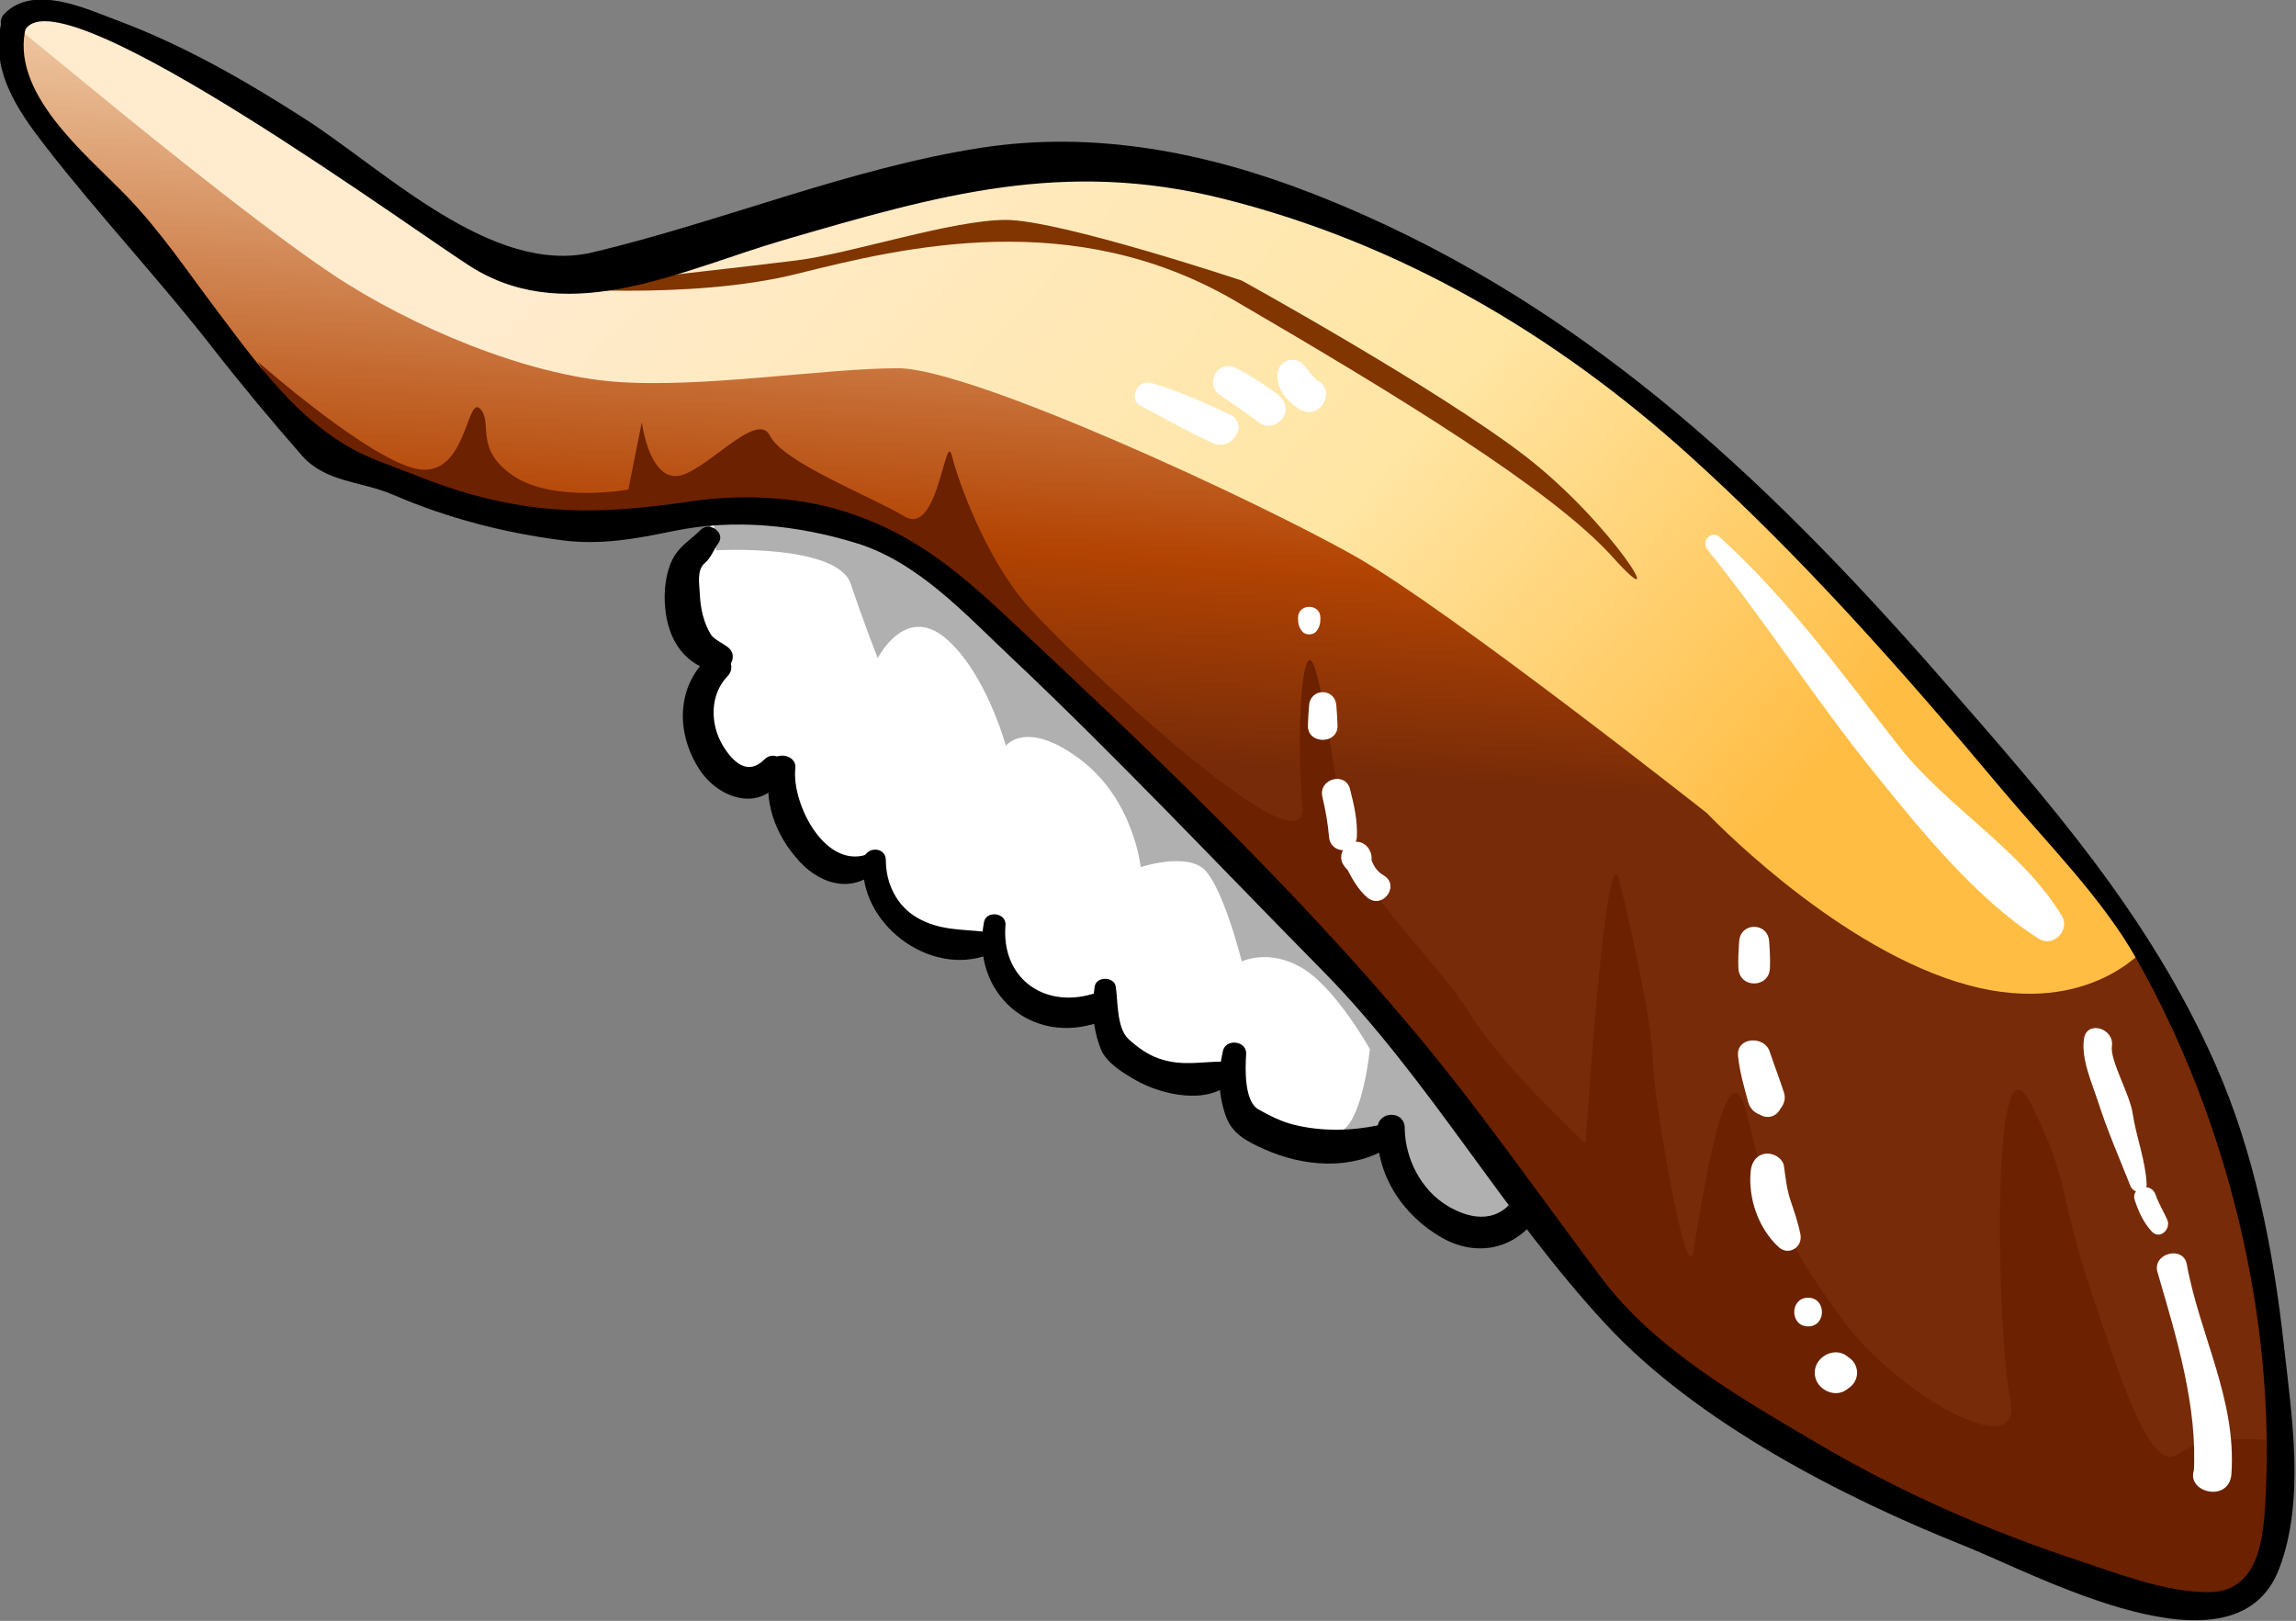
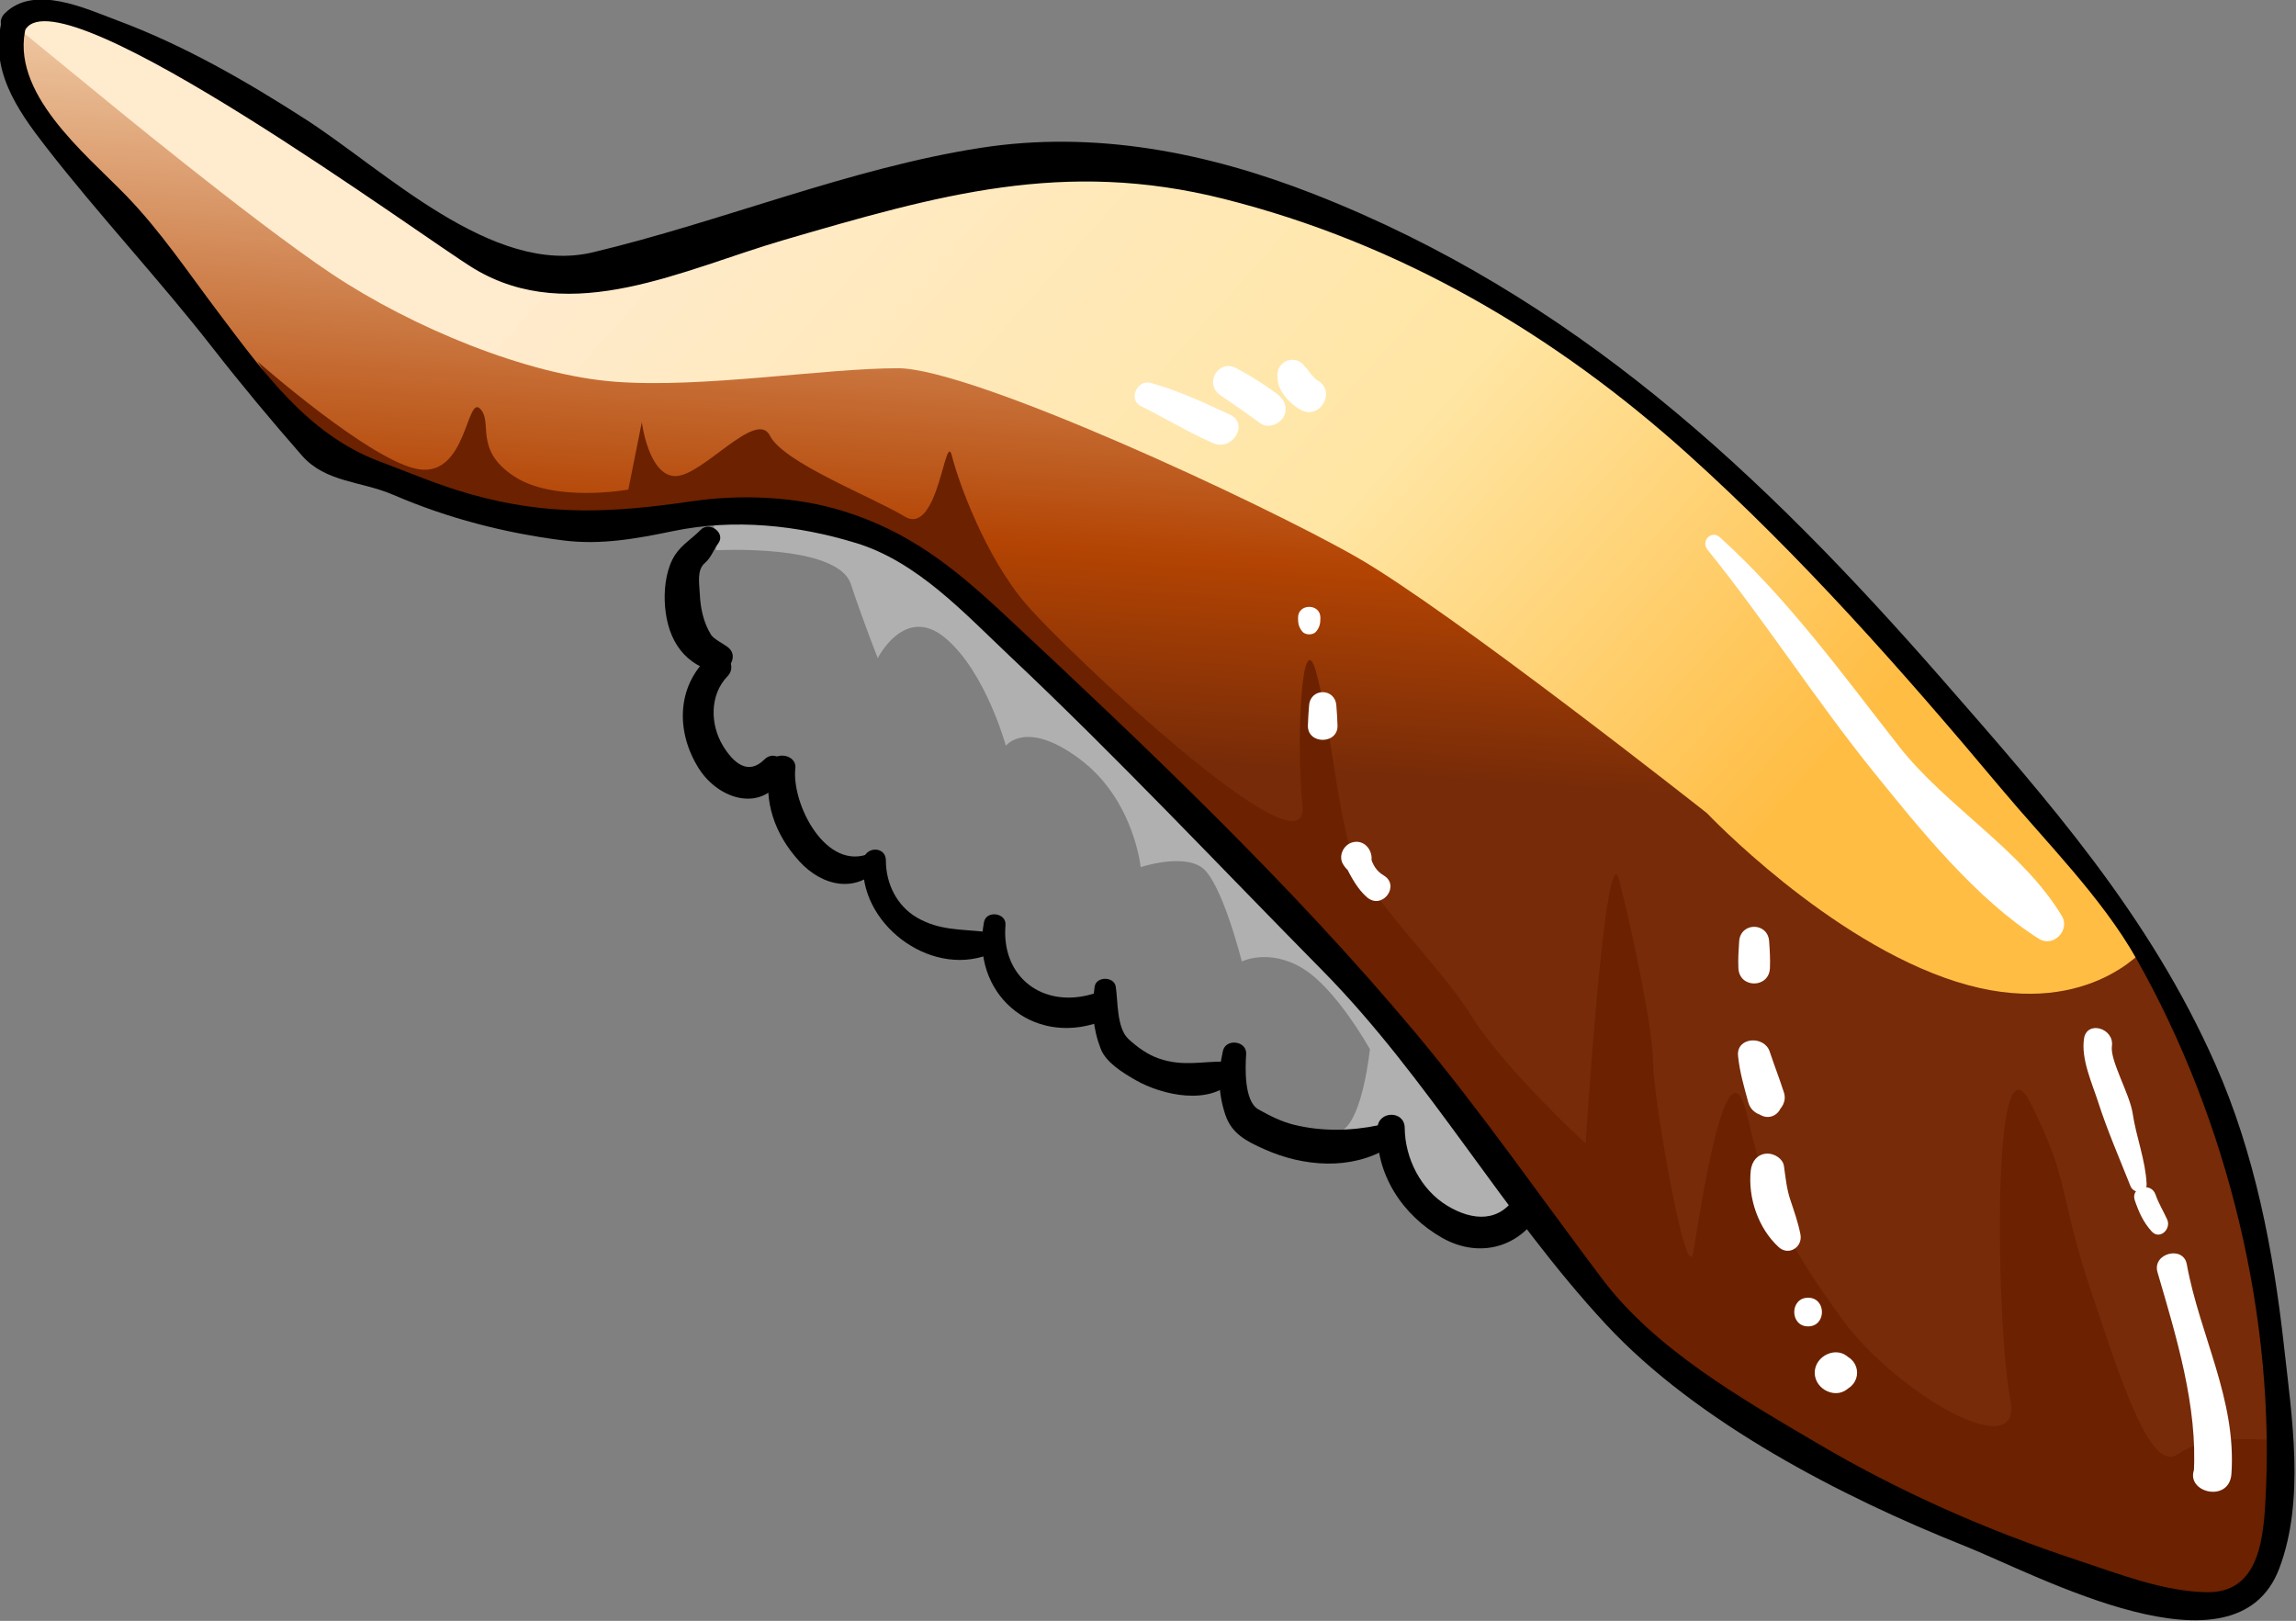
<svg xmlns="http://www.w3.org/2000/svg" xmlns:ns1="http://sodipodi.sourceforge.net/DTD/sodipodi-0.dtd" xmlns:ns2="http://www.inkscape.org/namespaces/inkscape" version="1.1" x="0" y="0" width="256" height="180.725" viewBox="0 0 256 180.725" id="svg1309" ns1:docname="sushi_02_nigiri_unagi.svg" ns2:version="0.92.4 (5da689c313, 2019-01-14)">
  <rect x="0" y="0" width="256" height="180.725" fill="#808080" stroke="none" />
  <title id="title2120">Freshwater Eel Nigiri Sushi</title>
  <ns1:namedview pagecolor="#ffffff" bordercolor="#666666" borderopacity="1" objecttolerance="10" gridtolerance="10" guidetolerance="10" ns2:pageopacity="0" ns2:pageshadow="2" ns2:window-width="1920" ns2:window-height="1025" id="namedview1311" showgrid="false" ns2:zoom="2.039957" ns2:cx="102.84508" ns2:cy="57.70859" ns2:window-x="-8" ns2:window-y="-8" ns2:window-maximized="1" ns2:current-layer="g1863" fit-margin-top="0" fit-margin-left="0" fit-margin-right="0" fit-margin-bottom="0" ns2:pagecheckerboard="true" />
  <defs id="defs256">
    <linearGradient id="Gradient_10" gradientUnits="userSpaceOnUse" x1="689.415" y1="239.47" x2="752.084" y2="295.473">
      <stop offset="0" stop-color="#FFEBCD" id="stop63" />
      <stop offset="0.583" stop-color="#FFE6A4" id="stop65" />
      <stop offset="0.995" stop-color="#FFBD44" id="stop67" />
      <stop offset="1" stop-color="#FFBD44" id="stop69" />
    </linearGradient>
    <linearGradient id="Gradient_11" gradientUnits="userSpaceOnUse" x1="722.889" y1="230.87" x2="719.348" y2="281.777">
      <stop offset="0" stop-color="#FFEBCD" id="stop72" />
      <stop offset="0.735" stop-color="#B34403" id="stop74" />
      <stop offset="1" stop-color="#772B08" id="stop76" />
    </linearGradient>
  </defs>
  <g id="g1911" transform="matrix(1.698,0,0,1.698,-1093.299,-393.675)">
    <g id="g1870" ns2:label="text" style="display:none">
      <path style="fill:#000000" ns2:connector-curvature="0" id="path1264" d="m 715.84,349.81 c -0.352,2.328 -1.098,6.938 -2.238,13.831 -0.176,0.807 -0.528,1.433 -1.055,1.88 -0.264,0.448 -0.527,0.895 -0.791,1.343 -0.44,1.432 -1.01,2.417 -1.713,2.954 -0.879,0.716 -1.846,1.074 -2.898,1.074 -1.143,0 -2.153,-0.447 -3.032,-1.343 -1.23,-1.253 -1.843,-3.133 -1.843,-5.64 0,-1.79 0.175,-3.446 0.527,-4.967 1.053,-5.998 1.492,-9.535 1.316,-10.609 0,-0.537 0.264,-0.626 0.791,-0.268 0.703,0.717 1.098,1.164 1.186,1.342 0.351,0.627 0.484,1.522 0.396,2.686 -0.703,3.402 -1.187,5.953 -1.451,7.654 -0.264,1.97 -0.394,3.313 -0.394,4.029 0,1.88 0.351,3.177 1.054,3.893 0.352,0.359 0.922,0.537 1.713,0.537 1.141,0 1.977,-0.268 2.504,-0.805 0.965,-0.985 1.668,-2.73 2.108,-5.237 0.439,-2.685 0.921,-6.31 1.449,-10.877 0,-0.537 -0.176,-0.85 -0.528,-0.94 0.44,-1.253 0.967,-2.237 1.582,-2.954 0.352,-0.358 0.571,-0.403 0.659,-0.134 0.351,0.269 0.57,1.119 0.658,2.551" />
      <path style="fill:#000000" ns2:connector-curvature="0" id="path1266" d="m 720.11,355.584 c 0.351,0.717 0.483,1.836 0.395,3.358 1.054,-1.79 2.02,-2.999 2.899,-3.626 0.527,-0.448 1.098,-0.626 1.713,-0.537 1.23,0.358 1.757,1.209 1.581,2.551 -0.703,4.119 -1.23,7.386 -1.581,9.802 -0.088,1.074 0.307,1.478 1.186,1.209 0.703,-0.357 1.317,-0.851 1.844,-1.477 0.352,-0.448 0.703,-0.985 1.054,-1.612 0.088,0.18 0.132,0.404 0.132,0.672 -0.967,3.313 -2.372,4.968 -4.216,4.968 -1.406,0 -2.152,-1.074 -2.24,-3.223 0.79,-4.297 1.317,-7.026 1.581,-8.19 0.176,-1.253 0.264,-2.014 0.264,-2.283 0,-0.358 -0.176,-0.538 -0.528,-0.538 -1.054,0.538 -1.976,1.478 -2.766,2.821 -1.143,1.88 -2.021,4.834 -2.636,8.862 -0.264,1.791 -0.658,2.686 -1.186,2.686 -0.351,0 -0.571,-0.134 -0.659,-0.404 -0.263,-0.447 -0.482,-1.208 -0.658,-2.282 0,-0.447 0.175,-0.895 0.526,-1.343 1.318,-5.191 1.933,-8.325 1.845,-9.399 0,-0.627 -0.22,-0.984 -0.658,-1.074 -0.615,-0.179 -1.231,0 -1.845,0.537 -0.263,0 -0.439,-0.045 -0.527,-0.135 0.264,-0.716 0.658,-1.253 1.185,-1.611 0.528,-0.448 1.055,-0.671 1.582,-0.671 0.791,-0.09 1.362,0.223 1.713,0.939" />
      <path style="fill:#000000" ns2:connector-curvature="0" id="path1268" d="m 732.285,365.118 c 0,0.448 0.043,0.94 0.131,1.477 0.088,0.448 0.221,0.762 0.397,0.94 0.263,0.359 0.701,0.538 1.316,0.538 1.758,0 2.898,-1.388 3.426,-4.164 0.439,-2.864 0.66,-4.699 0.66,-5.504 -0.088,-0.269 -0.397,-0.538 -0.924,-0.806 -0.264,-0.09 -0.701,-0.09 -1.316,0 -2.637,1.433 -3.866,3.939 -3.69,7.519 z m 8.959,-9.265 c -0.615,2.418 -1.098,4.566 -1.449,6.445 -0.352,1.881 -0.527,3.492 -0.527,4.834 0,0.358 0.045,0.672 0.132,0.941 0.176,0.358 0.528,0.358 1.055,0 0.613,-0.358 1.098,-0.94 1.449,-1.747 h 0.131 c 0.176,0.18 0.176,0.404 0,0.672 -0.351,1.254 -0.834,2.239 -1.449,2.954 -0.527,0.538 -1.055,0.806 -1.58,0.806 -0.527,0 -0.879,-0.179 -1.055,-0.537 -0.439,-0.627 -0.66,-1.119 -0.66,-1.478 -0.264,0.359 -0.613,0.717 -1.053,1.075 -0.263,0.269 -0.572,0.493 -0.922,0.672 -1.142,0.716 -2.24,0.671 -3.295,-0.135 -0.966,-1.074 -1.537,-2.104 -1.712,-3.088 -0.176,-0.985 -0.264,-1.88 -0.264,-2.686 0,-2.417 0.703,-4.565 2.107,-6.445 1.407,-1.969 2.944,-2.954 4.614,-2.954 0.613,0 1.097,0.135 1.449,0.402 0.264,0.09 0.482,0.18 0.658,0.269 l 1.449,-0.806 c 0.44,-0.179 0.746,-0.044 0.922,0.403 v 0.403" />
      <path style="fill:#000000" ns2:connector-curvature="0" id="path1270" d="m 747.622,358.27 c -0.527,0.358 -0.79,0.985 -0.79,1.88 0,1.074 0.614,1.656 1.845,1.746 1.844,-0.269 2.722,-1.253 2.635,-2.954 -0.264,-0.985 -0.791,-1.478 -1.582,-1.478 -0.878,0 -1.581,0.269 -2.108,0.806 z m -2.635,12.488 c -0.088,1.522 1.142,2.283 3.69,2.283 1.141,0 1.931,-0.268 2.371,-0.805 0.351,-0.448 0.483,-0.941 0.395,-1.478 0,-0.627 -0.791,-1.253 -2.372,-1.88 -0.791,-0.268 -1.581,-0.537 -2.371,-0.805 -0.791,0.537 -1.362,1.432 -1.713,2.685 z m 11.331,-15.308 c 0.264,0.627 0.352,0.985 0.264,1.075 l -0.526,0.537 c -0.352,0.179 -0.747,0.045 -1.187,-0.404 -0.527,0.09 -1.273,0.27 -2.24,0.538 0.176,0.806 0.264,1.567 0.264,2.283 -0.088,1.432 -0.572,2.596 -1.45,3.491 -0.879,0.895 -2.108,1.343 -3.689,1.343 -0.527,0.09 -0.922,0.313 -1.186,0.671 0,0.448 0.395,0.761 1.186,0.94 1.054,0.358 1.933,0.672 2.636,0.94 1.053,0.626 1.669,1.164 1.844,1.611 0.439,0.627 0.703,1.432 0.79,2.417 0,1.521 -0.527,2.73 -1.581,3.626 -1.142,0.894 -2.24,1.343 -3.294,1.343 -1.582,0 -2.767,-0.404 -3.557,-1.208 -0.879,-0.896 -1.318,-2.015 -1.318,-3.358 0,-0.805 0.263,-1.521 0.79,-2.148 0.44,-0.627 0.879,-1.164 1.319,-1.612 -0.44,-0.357 -0.791,-0.85 -1.055,-1.477 -0.176,-0.358 -0.176,-0.806 0,-1.343 0.352,-0.626 0.966,-1.163 1.845,-1.611 -0.879,-0.805 -1.274,-1.879 -1.186,-3.223 0.088,-1.7 0.702,-3.043 1.845,-4.028 0.79,-0.805 1.756,-1.163 2.898,-1.074 0.703,0 1.494,0.403 2.373,1.209 0.965,-0.716 1.755,-1.208 2.371,-1.478 0.879,-0.179 1.493,0.135 1.844,0.94" />
      <path style="fill:#000000" ns2:connector-curvature="0" id="path1272" d="m 764.277,348.467 c 0.176,0.358 0.264,0.672 0.264,0.94 0,0.985 -0.309,1.88 -0.922,2.686 -0.176,0.09 -0.439,0.09 -0.791,0 -0.791,-0.716 -1.142,-1.253 -1.055,-1.611 0.44,-1.253 0.834,-2.417 1.186,-3.492 0,-0.357 0.133,-0.402 0.396,-0.134 0.44,0.627 0.747,1.164 0.922,1.611 z m -0.791,8.863 c 0.088,0.359 0.133,1.03 0.133,2.014 l -0.264,2.148 c -0.175,1.791 -0.396,3.537 -0.66,5.238 -0.175,0.717 0,1.074 0.528,1.074 0.527,0 1.097,-0.134 1.713,-0.403 0.527,-0.358 1.054,-0.806 1.582,-1.343 0.351,-0.268 0.482,-0.134 0.394,0.403 -0.439,1.343 -1.098,2.462 -1.976,3.357 -0.791,0.806 -1.625,1.209 -2.502,1.209 -0.44,0 -0.836,-0.179 -1.188,-0.537 -0.615,-0.627 -0.922,-1.702 -0.922,-3.223 0,-0.716 0.176,-2.327 0.528,-4.834 0.263,-2.686 0.527,-4.879 0.791,-6.58 0.439,-1.253 0.877,-1.387 1.316,-0.403 0.264,0.806 0.439,1.433 0.527,1.88" />
    </g>
    <g id="g1863" ns2:label="sushi">
      <path style="display:none;fill:#b0b0b0" ns2:connector-curvature="0" id="path278" d="m 666.542,263.109 c 0,0 9.297,5.755 13.28,9.296 3.984,3.542 4.869,6.641 6.198,7.968 1.328,1.328 7.083,7.083 7.083,7.083 0,0 17.707,11.952 20.805,13.723 3.099,1.77 10.182,5.755 10.182,5.755 l 8.41,4.426 9.297,4.87 c 0,0 41.61,29.216 38.069,15.936 -3.541,-13.28 -26.56,-38.512 -26.56,-38.512 0,0 -42.496,-34.529 -55.334,-34.529 -12.838,0 -31.43,2.213 -31.43,3.984" ns2:label="shadow" />
-       <path style="display:inline;fill:#ffffff" ns2:connector-curvature="0" id="path280" d="m 692.217,264.88 c 0,0 -4.428,3.541 -3.985,5.755 0.444,2.213 1.329,3.983 1.329,3.983 l 0.443,1.329 c 0,0 -1.771,3.098 0.442,5.312 2.213,2.213 4.427,2.213 4.427,2.213 0,0 -0.001,3.099 2.213,4.427 2.214,1.328 3.984,1.328 3.984,1.328 0,0 1.328,3.984 3.985,4.427 2.656,0.442 3.541,0.442 3.541,0.442 0,0 0.886,3.542 3.542,3.984 2.655,0.443 3.541,0.443 3.541,0.443 0,0 1.771,3.983 3.984,4.426 2.213,0.444 4.869,-0.442 4.869,-0.442 0,0 0.444,3.983 3.985,4.427 3.541,0.442 6.639,0 6.639,0 0,0 2.214,7.082 5.313,6.197 3.098,-0.885 5.311,-3.984 5.311,-3.984 0,0 -16.822,-35.414 -25.232,-41.169 -8.41,-5.755 -28.331,-3.098 -28.331,-3.098" ns2:label="rice" />
      <path style="display:inline;fill:#b0b0b0" ns2:connector-curvature="0" id="path282" d="m 690.889,267.978 c 0,0 7.967,-0.443 8.853,2.214 0.886,2.656 1.771,4.869 1.771,4.869 0,0 1.77,-3.541 4.426,-1.328 2.657,2.214 3.985,7.083 3.985,7.083 0,0 1.327,-1.771 4.869,0.885 3.542,2.656 3.984,7.083 3.984,7.083 0,0 2.657,-0.885 3.985,0 1.328,0.885 2.656,6.197 2.656,6.197 0,0 1.77,-0.885 3.983,0.443 2.214,1.328 4.427,5.313 4.427,5.313 0,0 -0.442,4.425 -1.77,5.311 -1.329,0.886 3.098,0.886 3.098,0.886 l 4.427,6.64 c 1.771,0 6.197,-4.427 6.197,-4.427 0,0 -14.166,-20.364 -26.56,-34.971 -12.395,-14.608 -20.806,-13.723 -20.806,-13.723 l -7.968,2.213 0.443,5.312" ns2:label="eel_shadow" />
      <g id="g872" ns2:label="rice_outline">
        <path d="m 689.888,266.633 c -0.559,0.574 -1.228,0.965 -1.671,1.629 -0.557,0.835 -0.725,2.052 -0.694,3.023 0.074,2.242 1.035,4.078 3.238,4.656 0.853,0.223 1.705,-0.967 0.923,-1.587 -0.269,-0.214 -0.951,-0.549 -1.123,-0.831 -0.497,-0.811 -0.692,-1.741 -0.734,-2.679 -0.028,-0.664 -0.218,-1.561 0.334,-2.031 0.417,-0.356 0.56,-0.855 0.88,-1.29 0.504,-0.683 -0.583,-1.474 -1.153,-0.89" id="path914" ns2:connector-curvature="0" style="fill:#000000" />
        <path d="m 690.386,275.004 c -2.112,1.962 -2.119,4.954 -0.615,7.317 1.333,2.091 4.279,2.95 5.581,0.383 0.41,-0.811 -0.606,-1.669 -1.283,-0.989 -1.091,1.094 -2.065,0.182 -2.72,-0.896 -0.849,-1.396 -0.882,-3.339 0.291,-4.561 0.794,-0.828 -0.417,-2.032 -1.254,-1.254" id="path916" ns2:connector-curvature="0" style="fill:#000000" />
        <path d="m 694.435,282.067 c -0.445,2.388 0.293,4.545 1.937,6.345 1.519,1.661 3.777,2.124 5.328,0.328 0.429,-0.498 -0.099,-1.12 -0.673,-0.871 -2.908,1.263 -5.187,-3.242 -4.927,-5.577 0.105,-0.95 -1.492,-1.16 -1.665,-0.225" id="path918" ns2:connector-curvature="0" style="fill:#000000" />
        <path d="m 700.569,288.348 c -0.367,4.06 4.281,7.682 8.209,6.188 0.83,-0.315 0.663,-1.408 -0.203,-1.504 -1.613,-0.178 -3.012,-0.082 -4.478,-0.928 -1.336,-0.77 -2.052,-2.243 -2.051,-3.756 10e-4,-0.967 -1.393,-0.933 -1.477,0" id="path920" ns2:connector-curvature="0" style="fill:#000000" />
        <path d="m 708.487,292.396 c -0.874,4.631 3.104,8.167 7.607,6.557 1.137,-0.407 0.684,-2.179 -0.504,-1.831 -3.225,0.943 -5.979,-1.095 -5.691,-4.535 0.068,-0.807 -1.261,-0.986 -1.412,-0.191" id="path922" ns2:connector-curvature="0" style="fill:#000000" />
        <path d="m 715.754,296.635 c -0.211,1.439 -0.126,2.708 0.395,4.073 0.353,0.921 1.497,1.603 2.308,2.069 1.719,0.985 4.865,1.681 6.373,0.009 0.416,-0.461 0.142,-1.228 -0.511,-1.233 -1.56,-0.013 -2.778,0.335 -4.332,-0.195 -0.755,-0.259 -1.433,-0.75 -2.011,-1.285 -0.779,-0.719 -0.687,-2.471 -0.835,-3.438 -0.106,-0.687 -1.286,-0.691 -1.387,0" id="path924" ns2:connector-curvature="0" style="fill:#000000" />
        <path d="m 724.176,300.858 c -0.327,1.455 -0.316,2.751 0.155,4.174 0.419,1.266 1.39,1.75 2.579,2.282 2.565,1.145 5.677,1.386 8.114,-0.097 0.81,-0.492 0.265,-1.672 -0.626,-1.484 -1.837,0.385 -3.745,0.416 -5.566,-0.034 -0.83,-0.206 -1.582,-0.59 -2.322,-1.004 -0.953,-0.535 -0.865,-2.742 -0.807,-3.63 0.058,-0.878 -1.336,-1.058 -1.527,-0.207" id="path926" ns2:connector-curvature="0" style="fill:#000000" />
        <path d="m 734.326,305.91 c -0.146,3.033 1.653,5.751 4.246,7.217 2.502,1.414 5.237,0.598 6.551,-1.893 0.57,-1.08 -1.02,-2.02 -1.639,-0.959 -1.091,1.874 -2.899,1.755 -4.575,0.743 -1.741,-1.052 -2.778,-3.117 -2.794,-5.108 -0.009,-1.159 -1.733,-1.146 -1.789,0" id="path928" ns2:connector-curvature="0" style="fill:#000000" />
      </g>
      <g id="g895" ns2:label="eel" style="display:inline">
        <path d="m 645.188,234.479 c 0,0 24.093,28.683 31.36,26.771 7.266,-1.912 19.123,-4.207 31.36,-0.765 12.238,3.442 38.243,16.444 45.893,24.858 7.649,8.414 30.595,30.213 32.125,23.712 1.53,-6.502 1.53,-10.326 1.53,-10.326 l -12.621,-17.21 c 0,0 -11.472,-13.004 -14.149,-15.68 -2.678,-2.677 -11.473,-9.561 -16.063,-12.62 -4.59,-3.06 -14.916,-8.414 -20.652,-9.562 -5.737,-1.147 -12.239,-1.529 -18.74,0 -6.501,1.53 -17.21,5.354 -17.21,5.354 0,0 -2.294,1.148 -6.119,0.766 -3.824,-0.383 -6.119,-0.766 -9.943,-3.443 -3.824,-2.677 -10.708,-7.266 -10.708,-7.266 l -7.648,-4.589 c 0,0 -3.06,-1.53 -5.355,-1.53 -2.295,0 -2.68,10e-4 -3.06,1.53 z" id="path368" ns2:connector-curvature="0" style="display:inline;fill:url(#Gradient_10)" />
        <path d="m 644.851,236.549 c 0,0 3.542,4.869 5.312,7.082 1.771,2.214 4.869,6.64 4.869,6.64 0,0 7.968,10.625 9.296,11.51 1.328,0.885 3.985,1.771 3.985,1.771 0,0 10.624,3.099 14.608,2.656 3.984,-0.443 11.066,-2.214 16.379,0.442 5.312,2.656 11.066,7.526 11.066,7.526 0,0 11.511,11.067 15.494,15.051 3.984,3.984 11.509,11.952 14.165,15.935 2.657,3.985 9.74,14.61 15.495,18.593 5.754,3.984 20.805,10.182 20.805,10.182 0,0 10.623,3.984 12.837,3.542 2.214,-0.444 4.869,-4.428 4.427,-8.854 -0.443,-4.427 -1.328,-13.723 -1.328,-13.723 l -2.656,-9.296 -4.87,-11.51 c 0,0 -3.983,4.869 -12.394,2.213 -8.411,-2.655 -16.379,-11.067 -16.379,-11.067 0,0 -16.82,-13.279 -23.019,-16.821 -6.198,-3.541 -25.233,-12.395 -30.102,-12.395 -4.869,0 -12.837,1.328 -18.592,0.885 -5.755,-0.442 -13.281,-3.541 -18.593,-7.082 -5.311,-3.542 -15.493,-11.953 -15.493,-11.953 l -4.869,-3.984 z" id="path370" ns2:connector-curvature="0" style="fill:url(#Gradient_11)" />
-         <path d="m 679.38,250.714 c 0,0 9.738,0.886 16.821,-0.885 7.083,-1.771 18.15,-4.427 28.774,1.77 10.624,6.198 20.805,12.395 24.79,16.822 3.984,4.427 0,-2.213 -5.755,-6.64 -5.755,-4.427 -18.592,-11.51 -18.592,-11.51 0,0 -11.953,-3.984 -15.494,-3.984 -3.541,0 -10.181,2.213 -13.723,2.656 -3.542,0.443 -11.51,1.328 -11.51,1.328 l -5.311,0.443" id="path372" ns2:connector-curvature="0" style="fill:#813500" />
-         <path d="m 660.787,255.583 c 0,0 7.526,6.641 10.624,7.083 3.099,0.443 3.1,-4.869 3.985,-3.984 0.884,0.886 -0.444,2.656 2.212,4.427 2.657,1.771 7.526,0.885 7.526,0.885 l 0.886,-4.426 c 0,0 0.441,3.541 2.212,3.541 1.772,0 5.314,-4.427 6.199,-2.656 0.884,1.77 6.64,3.984 8.853,5.312 2.213,1.328 2.656,-5.754 3.099,-3.984 0.442,1.771 2.213,6.64 4.869,9.739 2.656,3.098 18.592,18.15 18.149,13.28 -0.442,-4.87 0.001,-11.952 0.886,-8.853 0.885,3.098 1.327,8.41 2.213,11.509 0.886,3.098 5.756,7.525 7.969,11.067 2.213,3.542 7.525,8.411 7.525,8.411 0,0 1.327,-20.806 2.213,-17.265 0.886,3.542 2.214,9.739 2.214,11.952 0,2.213 2.212,15.051 2.655,12.395 0.444,-2.656 2.214,-14.608 3.542,-8.854 1.328,5.756 2.656,8.412 6.197,13.282 3.541,4.869 11.952,9.738 11.067,5.311 -0.885,-4.427 -1.328,-24.789 1.328,-19.477 2.656,5.312 1.77,5.754 3.984,12.394 2.214,6.641 3.985,11.953 5.755,10.625 1.771,-1.328 6.197,-0.886 6.197,-0.886 0,0 -0.442,10.624 -3.098,10.624 -2.656,0 -13.723,-3.098 -13.723,-3.098 l -14.166,-6.64 c 0,0 -10.181,-6.64 -13.722,-10.625 -3.541,-3.984 -11.067,-14.607 -11.067,-14.607 l -12.838,-13.724 -14.166,-14.165 c 0,0 -7.968,-8.411 -14.165,-8.411 -6.197,0 -11.51,0.443 -11.51,0.443 0,0 -4.868,0.442 -9.738,-0.886 -4.87,-1.328 -11.067,-4.869 -11.067,-4.869 l -3.099,-4.87" id="path374" ns2:connector-curvature="0" style="fill:#6c2100" />
+         <path d="m 660.787,255.583 c 0,0 7.526,6.641 10.624,7.083 3.099,0.443 3.1,-4.869 3.985,-3.984 0.884,0.886 -0.444,2.656 2.212,4.427 2.657,1.771 7.526,0.885 7.526,0.885 l 0.886,-4.426 c 0,0 0.441,3.541 2.212,3.541 1.772,0 5.314,-4.427 6.199,-2.656 0.884,1.77 6.64,3.984 8.853,5.312 2.213,1.328 2.656,-5.754 3.099,-3.984 0.442,1.771 2.213,6.64 4.869,9.739 2.656,3.098 18.592,18.15 18.149,13.28 -0.442,-4.87 0.001,-11.952 0.886,-8.853 0.885,3.098 1.327,8.41 2.213,11.509 0.886,3.098 5.756,7.525 7.969,11.067 2.213,3.542 7.525,8.411 7.525,8.411 0,0 1.327,-20.806 2.213,-17.265 0.886,3.542 2.214,9.739 2.214,11.952 0,2.213 2.212,15.051 2.655,12.395 0.444,-2.656 2.214,-14.608 3.542,-8.854 1.328,5.756 2.656,8.412 6.197,13.282 3.541,4.869 11.952,9.738 11.067,5.311 -0.885,-4.427 -1.328,-24.789 1.328,-19.477 2.656,5.312 1.77,5.754 3.984,12.394 2.214,6.641 3.985,11.953 5.755,10.625 1.771,-1.328 6.197,-0.886 6.197,-0.886 0,0 -0.442,10.624 -3.098,10.624 -2.656,0 -13.723,-3.098 -13.723,-3.098 l -14.166,-6.64 c 0,0 -10.181,-6.64 -13.722,-10.625 -3.541,-3.984 -11.067,-14.607 -11.067,-14.607 l -12.838,-13.724 -14.166,-14.165 c 0,0 -7.968,-8.411 -14.165,-8.411 -6.197,0 -11.51,0.443 -11.51,0.443 0,0 -4.868,0.442 -9.738,-0.886 -4.87,-1.328 -11.067,-4.869 -11.067,-4.869 " id="path374" ns2:connector-curvature="0" style="fill:#6c2100" />
        <path d="m 780.722,300.041 c -0.207,1.34 0.522,2.914 0.924,4.16 0.601,1.871 1.401,3.703 2.127,5.533 0.209,0.527 1.09,0.509 1.059,-0.144 -0.076,-1.584 -0.685,-3.076 -0.917,-4.634 -0.188,-1.266 -1.495,-3.474 -1.363,-4.411 0.168,-1.191 -1.644,-1.717 -1.83,-0.504" id="path376" ns2:connector-curvature="0" style="fill:#ffffff" />
        <path d="m 784.054,310.662 c 0.263,0.77 0.555,1.432 1.108,2.043 0.53,0.584 1.305,-0.158 1.019,-0.786 -0.251,-0.553 -0.567,-1.059 -0.764,-1.632 -0.294,-0.857 -1.66,-0.489 -1.363,0.375" id="path378" ns2:connector-curvature="0" style="fill:#ffffff" />
        <path d="m 785.546,315.388 c 1.225,4.189 2.657,8.843 2.378,13.237 0.81,-0.109 1.621,-0.219 2.432,-0.329 -0.086,-0.407 -0.173,-0.813 -0.26,-1.221 -0.058,-1.203 -1.81,-1.203 -1.867,0 -0.087,0.408 -0.174,0.814 -0.261,1.221 -0.635,1.554 2.299,2.276 2.432,0.329 0.336,-4.894 -2.077,-9.086 -2.932,-13.766 -0.229,-1.249 -2.287,-0.721 -1.922,0.529" id="path380" ns2:connector-curvature="0" style="fill:#ffffff" />
        <path d="m 755.998,267.942 c 3.806,4.712 7.08,9.848 10.883,14.563 3.027,3.753 6.77,8.402 10.883,10.989 0.938,0.591 2.06,-0.571 1.502,-1.502 -2.606,-4.336 -7.57,-7.147 -10.712,-11.16 -3.696,-4.719 -7.278,-9.67 -11.743,-13.703 -0.56,-0.505 -1.272,0.244 -0.813,0.813" id="path382" ns2:connector-curvature="0" style="fill:#ffffff" />
        <path d="m 758.076,293.654 c -0.041,0.586 -0.078,1.182 -0.051,1.77 0.063,1.334 2.008,1.334 2.071,0 0.027,-0.588 -0.01,-1.184 -0.051,-1.77 -0.089,-1.268 -1.88,-1.268 -1.969,0" id="path384" ns2:connector-curvature="0" style="fill:#ffffff" />
        <path d="m 758.002,301.179 c 0.105,1.051 0.397,2.042 0.675,3.056 0.15,0.552 0.627,0.847 1.17,0.891 0.017,0.001 0.035,0.003 0.052,0.004 -0.243,-0.1 -0.487,-0.201 -0.73,-0.303 0.041,0.036 0.082,0.071 0.123,0.105 0.553,0.472 1.298,0.271 1.547,-0.408 0.018,-0.051 0.037,-0.101 0.056,-0.152 -0.159,0.205 -0.317,0.411 -0.475,0.618 0.014,-0.01 0.026,-0.02 0.039,-0.03 0.43,-0.317 0.736,-0.814 0.559,-1.37 -0.291,-0.906 -0.637,-1.79 -0.937,-2.692 -0.356,-1.077 -2.204,-0.963 -2.079,0.281" id="path386" ns2:connector-curvature="0" style="fill:#ffffff" />
        <path d="m 758.837,308.704 c -0.194,1.808 0.503,3.812 1.833,5.032 0.654,0.6 1.591,0.004 1.43,-0.832 -0.157,-0.804 -0.417,-1.524 -0.674,-2.302 -0.236,-0.71 -0.304,-1.455 -0.41,-2.193 -0.069,-0.48 -0.623,-0.814 -1.07,-0.814 -0.653,0 -1.045,0.509 -1.109,1.109" id="path388" ns2:connector-curvature="0" style="fill:#ffffff" />
        <path d="m 762.603,318.942 c 1.213,0 1.213,-1.883 0,-1.883 -1.214,0 -1.214,1.883 0,1.883" id="path390" ns2:connector-curvature="0" style="fill:#ffffff" />
        <path d="m 765.317,322.929 c 0.022,-0.022 0.042,-0.045 0.063,-0.068 -0.182,0.106 -0.364,0.213 -0.546,0.319 1.314,-0.339 1.314,-2.052 0,-2.391 0.182,0.107 0.364,0.213 0.546,0.32 -0.021,-0.024 -0.041,-0.046 -0.063,-0.069 -0.799,-0.877 -2.28,-0.182 -2.28,0.945 0,1.127 1.481,1.821 2.28,0.944" id="path392" ns2:connector-curvature="0" style="fill:#ffffff" />
        <path d="m 729.109,272.405 c 0,0.367 0.037,0.605 0.274,0.904 0.202,0.257 0.72,0.257 0.922,0 0.236,-0.299 0.273,-0.537 0.273,-0.904 0,-0.947 -1.469,-0.947 -1.469,0" id="path394" ns2:connector-curvature="0" style="fill:#ffffff" />
        <path d="m 729.835,278.16 c -0.035,0.444 -0.066,0.882 -0.078,1.328 -0.033,1.254 1.978,1.254 1.945,0 -0.012,-0.446 -0.043,-0.884 -0.078,-1.328 -0.091,-1.152 -1.698,-1.152 -1.789,0" id="path396" ns2:connector-curvature="0" style="fill:#ffffff" />
-         <path d="m 730.707,284.165 c 0.202,0.866 0.363,1.741 0.437,2.627 0.096,1.166 1.767,1.188 1.828,0 0.053,-1.057 -0.188,-2.112 -0.449,-3.128 -0.302,-1.178 -2.091,-0.679 -1.816,0.501" id="path398" ns2:connector-curvature="0" style="fill:#ffffff" />
        <path d="m 732.083,288.623 c 0.137,0.21 0.272,0.387 0.508,0.492 -0.105,-0.104 -0.209,-0.208 -0.313,-0.312 0.348,0.687 0.762,1.442 1.349,1.953 1.015,0.881 2.224,-0.77 1.102,-1.43 -0.474,-0.28 -0.703,-0.681 -0.858,-1.195 -0.029,0.224 -0.058,0.447 -0.088,0.672 0.108,-0.231 0.18,-0.425 0.156,-0.683 -0.057,-0.636 -0.592,-1.144 -1.26,-0.961 -0.599,0.165 -0.949,0.919 -0.596,1.464" id="path400" ns2:connector-curvature="0" style="fill:#ffffff" />
        <path d="m 718.798,258.518 c 1.595,0.789 3.107,1.721 4.744,2.43 1.261,0.546 2.377,-1.279 1.096,-1.875 -1.699,-0.791 -3.387,-1.578 -5.196,-2.083 -0.897,-0.25 -1.508,1.101 -0.644,1.528" id="path402" ns2:connector-curvature="0" style="fill:#ffffff" />
        <path d="m 724.012,257.802 c 0.884,0.6 1.76,1.2 2.617,1.838 0.485,0.363 1.237,0.08 1.517,-0.398 0.332,-0.565 0.086,-1.157 -0.398,-1.518 -0.854,-0.637 -1.753,-1.202 -2.695,-1.703 -1.185,-0.629 -2.136,1.039 -1.041,1.781" id="path404" ns2:connector-curvature="0" style="fill:#ffffff" />
        <path d="m 727.877,256.972 c -0.02,-0.046 -0.039,-0.093 -0.06,-0.139 0,-0.174 0,-0.347 0,-0.521 -0.274,0.968 0.658,2 1.465,2.446 1.257,0.695 2.364,-1.196 1.123,-1.923 -0.256,-0.15 0.163,0.155 -0.111,-0.075 -0.131,-0.111 -0.232,-0.236 -0.346,-0.362 0.048,0.052 -0.166,-0.223 -0.171,-0.23 -0.202,-0.296 -0.427,-0.413 -0.753,-0.541 0.229,0.228 0.456,0.456 0.685,0.685 -0.006,-0.02 -0.013,-0.039 -0.02,-0.058 0,0.174 0,0.348 0,0.521 0.003,-0.014 0.006,-0.027 0.009,-0.041 0.122,-0.629 -0.276,-1.261 -0.961,-1.261 -0.78,0 -1.208,0.839 -0.86,1.499" id="path406" ns2:connector-curvature="0" style="fill:#ffffff" />
        <path d="m 644.02,233.115 c -0.874,3.244 0.939,5.892 2.87,8.374 3.506,4.51 7.436,8.697 10.968,13.225 1.871,2.398 3.839,4.758 5.84,7.042 1.564,1.785 3.876,1.665 6.019,2.589 3.554,1.533 7.305,2.501 11.139,2.987 2.497,0.316 4.814,-0.116 7.243,-0.617 3.998,-0.825 8.127,-0.392 11.99,0.789 4.039,1.235 7.125,4.624 10.106,7.436 7.042,6.641 13.679,13.704 20.475,20.592 7.058,7.151 11.901,16.013 18.678,23.299 5.965,6.415 15.483,11.32 23.504,14.514 4.847,1.931 17.833,9.055 20.692,1.485 1.699,-4.496 0.822,-9.967 0.31,-14.574 -0.701,-6.322 -1.921,-12.677 -4.506,-18.521 -4.33,-9.792 -10.89,-17.219 -17.945,-25.288 -11.882,-13.591 -24.231,-25.187 -41.26,-31.859 -6.989,-2.738 -14.395,-4.194 -21.866,-3.034 -8.609,1.337 -17.006,4.848 -25.49,6.864 -6.581,1.563 -13.629,-5.383 -18.884,-8.762 -3.875,-2.493 -7.967,-4.844 -12.291,-6.456 -2.099,-0.782 -5.478,-2.397 -7.419,-0.481 -0.888,0.877 0.681,2.13 1.363,1.05 2.382,-3.774 26.246,13.79 29.448,15.717 6.38,3.838 13.75,0.04 20.351,-1.883 10.12,-2.947 18.356,-5.342 28.881,-2.697 11.537,2.899 21.707,8.871 30.469,16.757 7.45,6.707 14.139,14.28 20.568,21.954 2.935,3.503 6.61,7.16 8.875,11.162 6.027,10.644 9.215,23.695 8.468,35.931 -0.161,2.627 -0.623,5.711 -3.782,5.686 -2.845,-0.023 -5.854,-1.212 -8.517,-2.092 -6,-1.982 -11.708,-4.499 -17.147,-7.709 -4.921,-2.904 -10.592,-6.133 -14.084,-10.765 -4.081,-5.412 -7.924,-10.974 -12.278,-16.179 -8.126,-9.713 -17.691,-18.78 -26.939,-27.411 -3.338,-3.115 -6.285,-5.502 -10.701,-6.857 -3.076,-0.944 -6.668,-1.085 -9.825,-0.625 -5.28,0.769 -9.428,0.995 -14.629,-0.476 -2.028,-0.573 -3.968,-1.403 -5.937,-2.144 -4.699,-1.768 -7.618,-5.873 -10.594,-9.815 -1.973,-2.614 -3.765,-5.304 -6.049,-7.659 -2.677,-2.76 -7.684,-6.767 -6.54,-11.115 0.268,-1.019 -1.301,-1.45 -1.574,-0.434" id="path1030" ns2:connector-curvature="0" style="fill:#000000" />
      </g>
    </g>
  </g>
</svg>